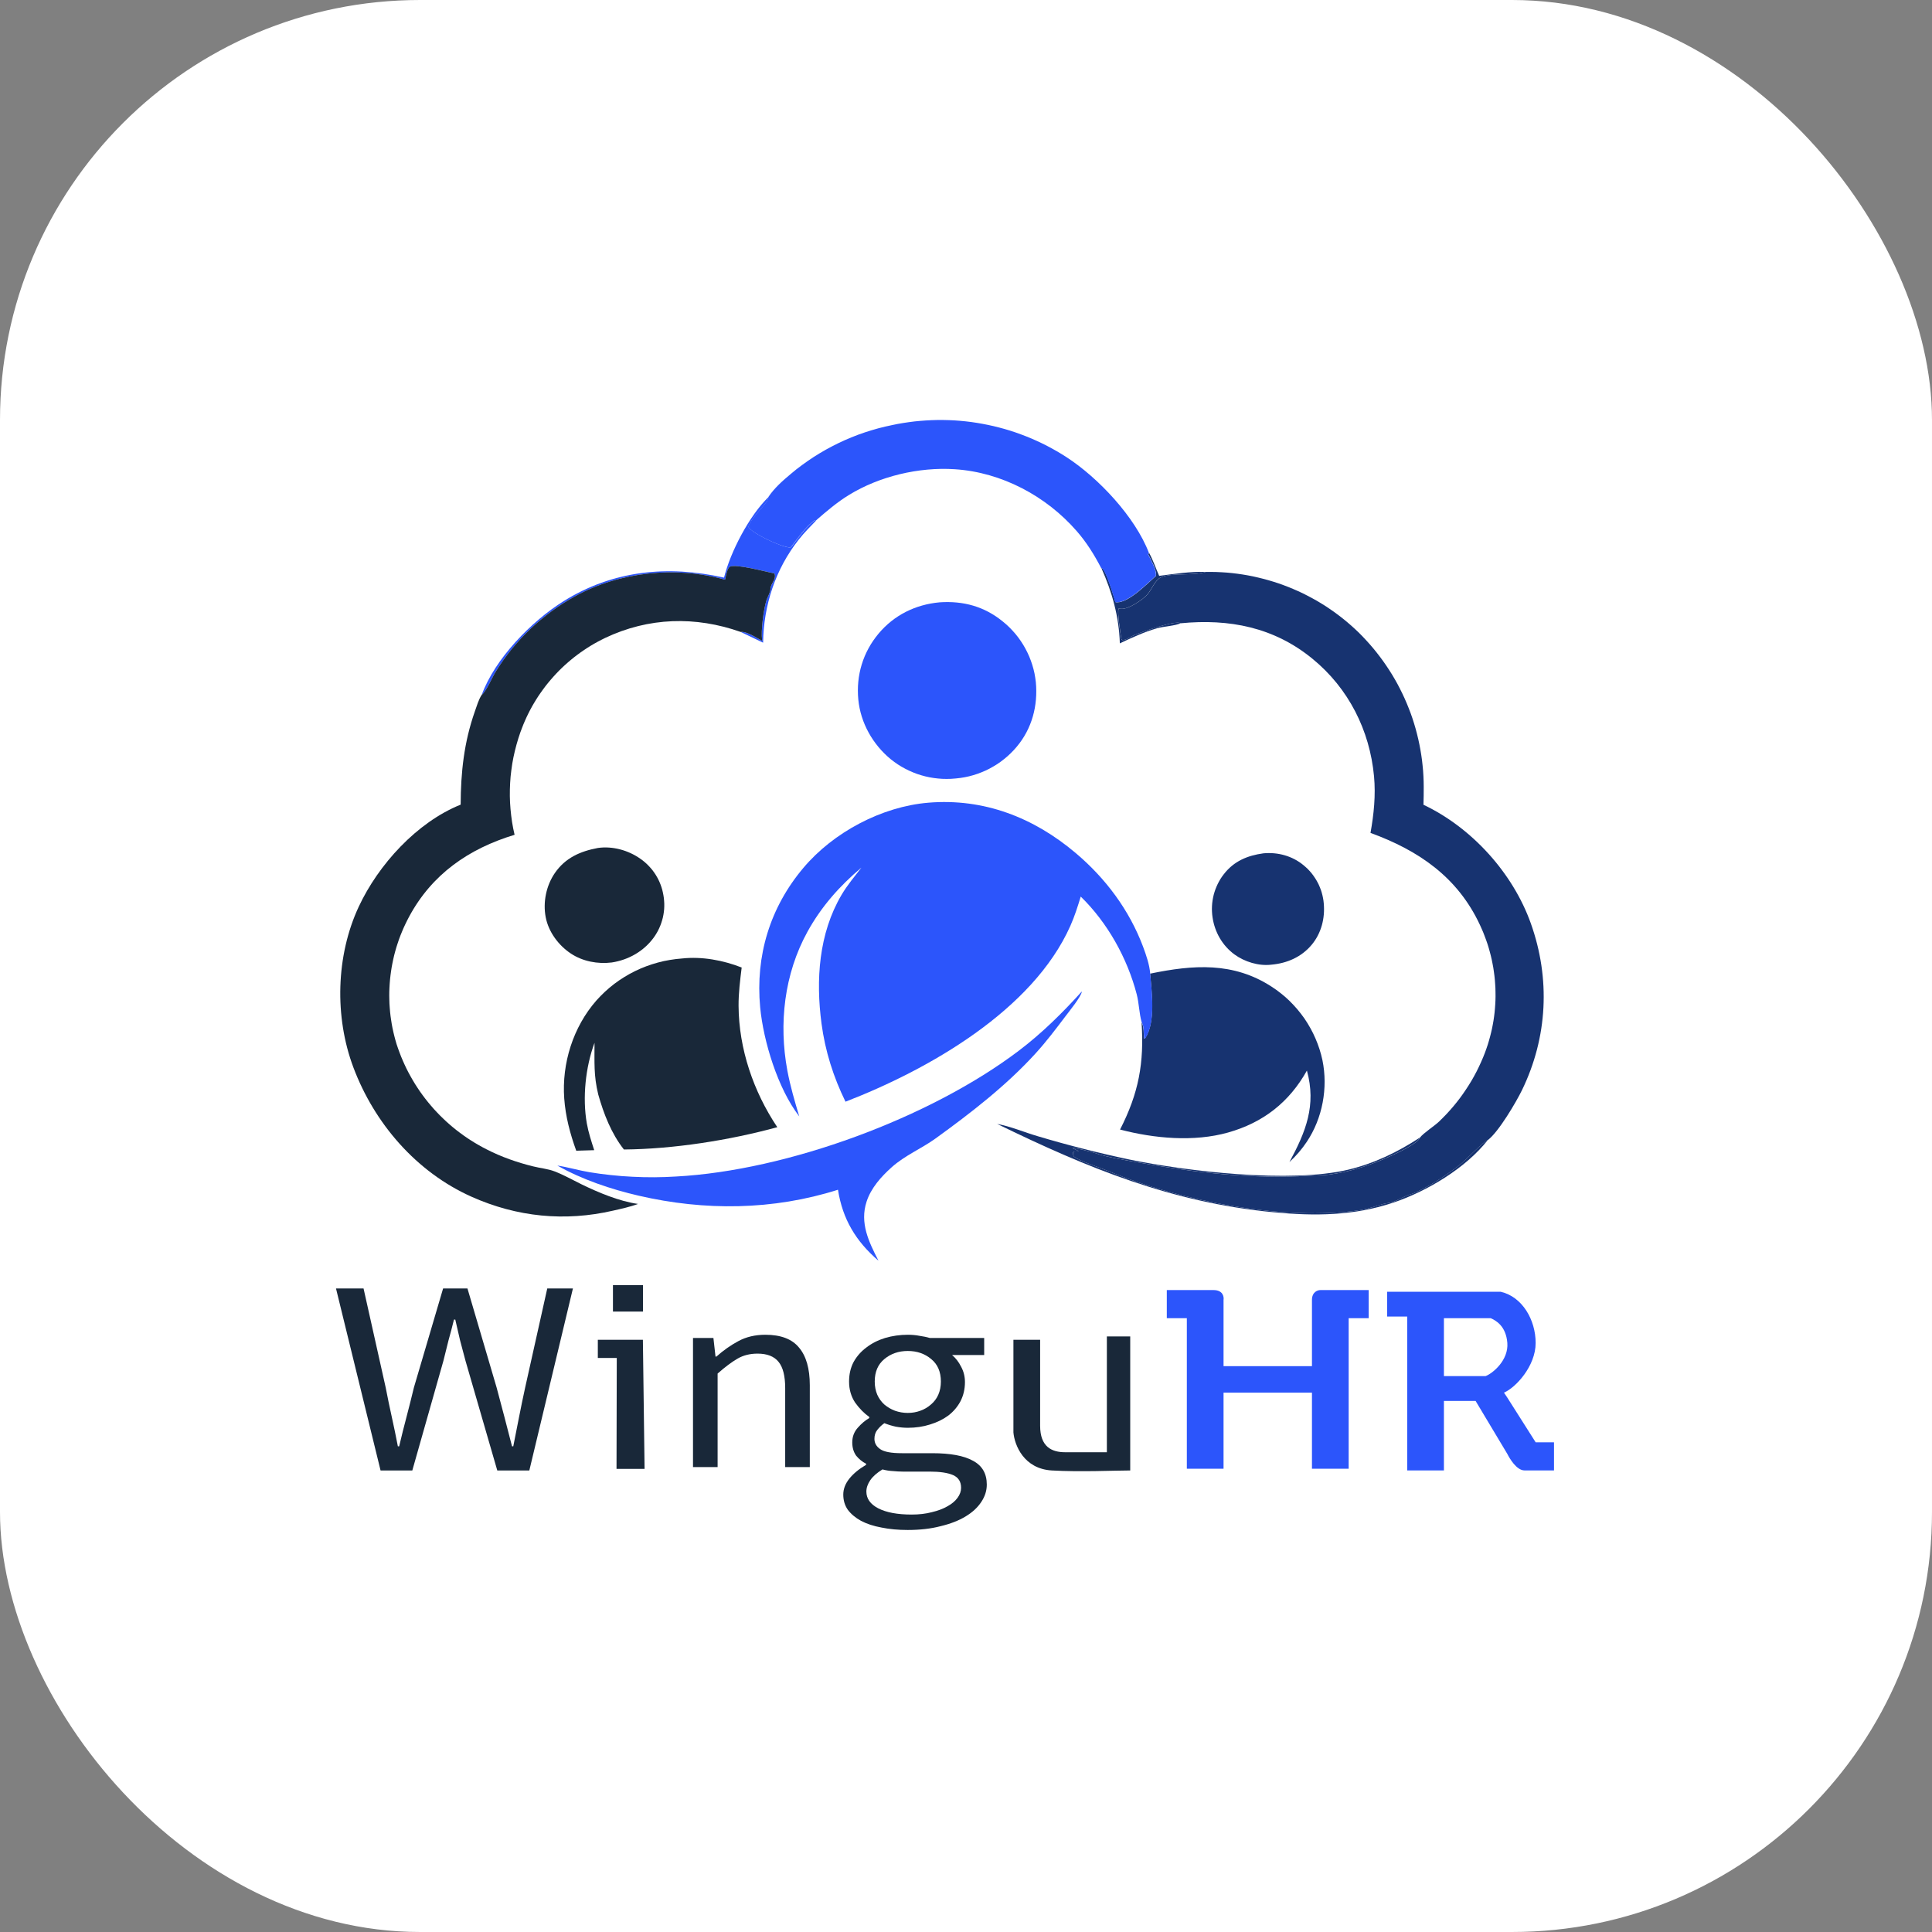
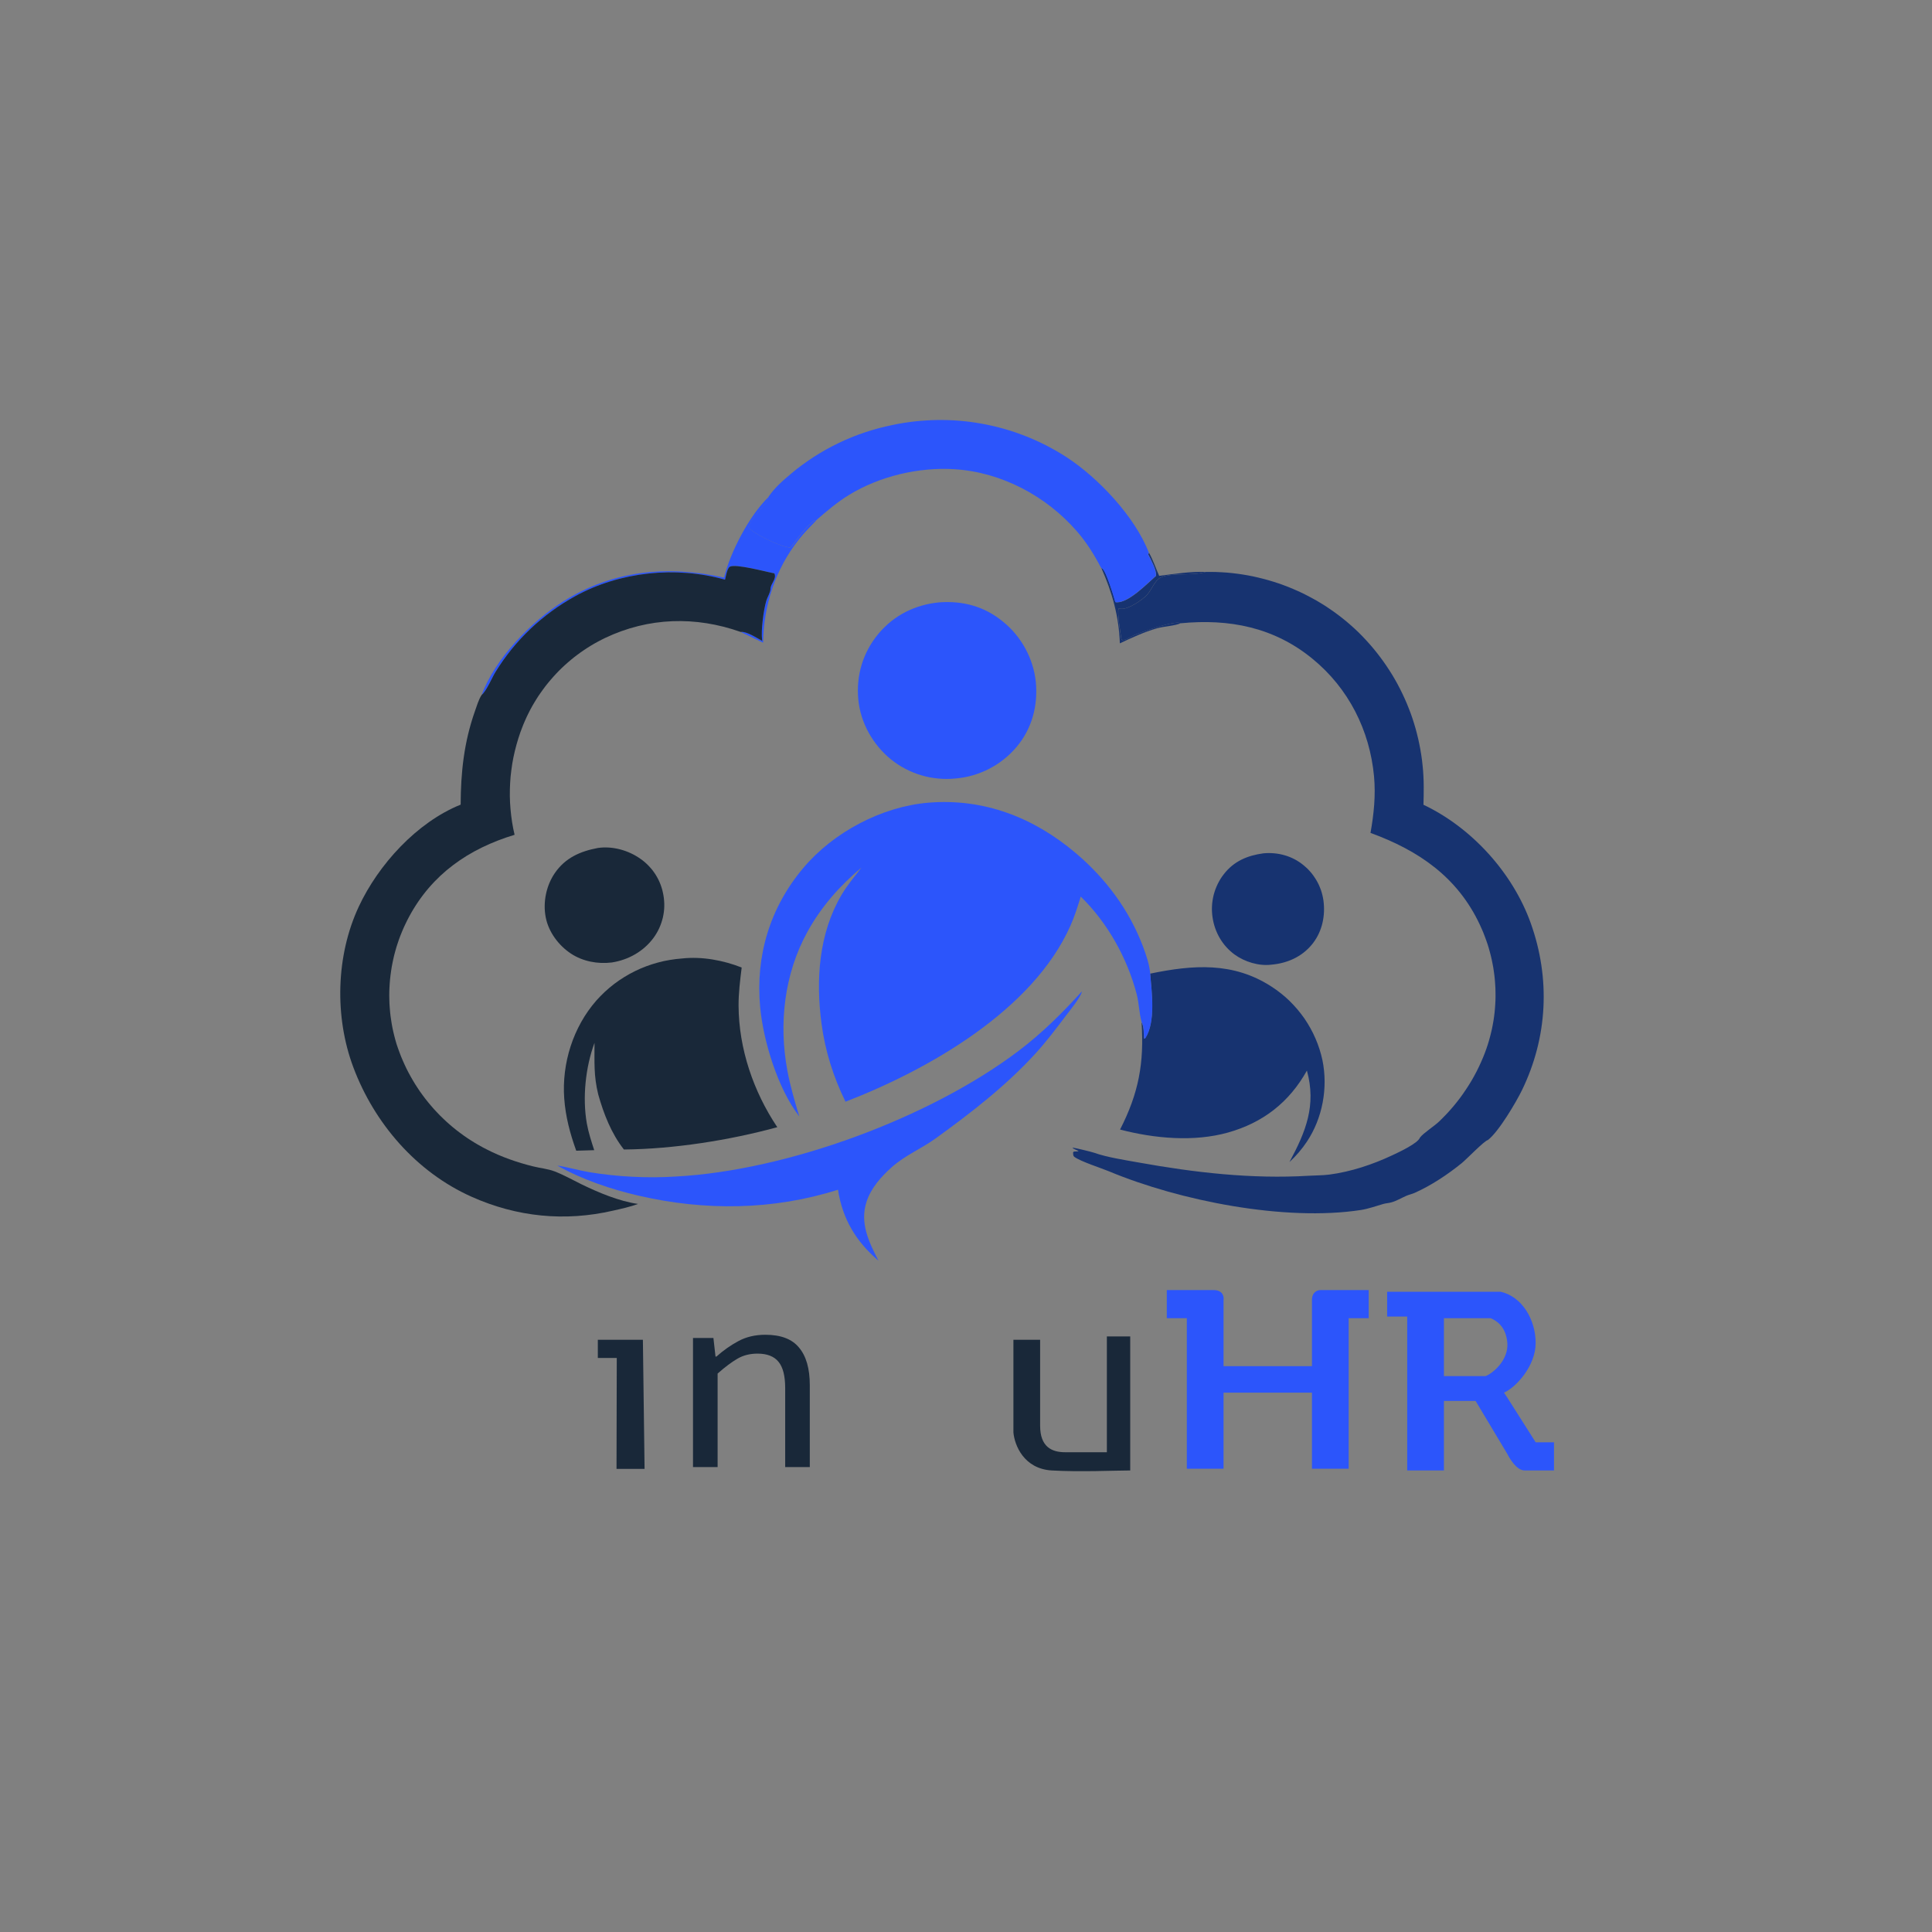
<svg xmlns="http://www.w3.org/2000/svg" width="46" height="46" viewBox="0 0 46 46" fill="none">
  <rect x="0" y="0" width="46" height="46" fill="#808080" stroke="none" />
-   <rect width="46" height="46" rx="10" fill="white" />
  <path d="M27.358 13.162C27.455 13.336 27.518 13.529 27.599 13.711C27.96 13.665 28.341 13.604 28.705 13.617C28.698 13.619 28.691 13.622 28.684 13.624C28.39 13.713 27.893 13.63 27.637 13.749C27.497 13.813 27.419 14.04 27.316 14.156C27.206 14.28 26.861 14.515 26.689 14.495C26.679 14.494 26.669 14.493 26.659 14.492C26.651 14.491 26.643 14.49 26.635 14.489C26.589 14.558 26.682 15.102 26.698 15.22C26.73 15.243 26.716 15.242 26.75 15.238C26.824 15.23 26.931 15.151 27.003 15.122C27.177 15.05 27.983 14.759 28.106 14.84C27.993 14.899 27.692 14.917 27.548 14.959C27.241 15.047 26.95 15.182 26.663 15.318C26.642 14.682 26.482 14.104 26.223 13.525C26.228 13.527 26.234 13.528 26.24 13.531C26.336 13.576 26.523 14.211 26.558 14.336C26.576 14.34 26.577 14.341 26.598 14.341C26.885 14.343 27.318 13.893 27.526 13.71C27.541 13.569 27.404 13.328 27.34 13.199L27.358 13.162Z" fill="#173370" />
-   <path d="M23.742 26.76C24.064 26.819 24.396 26.962 24.713 27.054C25.427 27.267 26.148 27.45 26.878 27.605C28.262 27.89 30.721 28.178 32.103 27.849C32.722 27.701 33.277 27.431 33.807 27.085C33.759 27.222 33.298 27.436 33.15 27.505C32.68 27.726 32.162 27.9 31.644 27.966C31.486 27.986 31.322 27.983 31.162 27.993C29.8 28.075 28.439 27.917 27.1 27.676C26.779 27.618 26.355 27.554 26.052 27.447C25.987 27.424 25.601 27.33 25.534 27.323C25.57 27.373 25.64 27.369 25.678 27.413L25.567 27.418L25.547 27.44C25.552 27.48 25.545 27.517 25.58 27.544C25.724 27.652 26.216 27.81 26.402 27.887C28.082 28.589 30.594 29.087 32.404 28.808C32.584 28.781 32.759 28.714 32.935 28.665C32.997 28.647 33.061 28.645 33.123 28.629C33.244 28.596 33.365 28.523 33.48 28.472C33.546 28.443 33.618 28.429 33.684 28.4C34.078 28.224 34.469 27.963 34.802 27.693C34.92 27.597 35.336 27.163 35.424 27.143C34.902 27.81 33.979 28.363 33.176 28.633C32.236 28.949 31.3 28.957 30.323 28.863C27.898 28.632 25.901 27.813 23.742 26.76Z" fill="#173370" />
  <path d="M17.239 13.753C17.39 13.142 17.842 12.274 18.298 11.834C18.297 11.842 18.298 11.849 18.297 11.856C18.268 12.001 17.882 12.322 17.82 12.546C17.921 12.707 18.517 12.973 18.707 13.018C18.754 13.029 18.786 13.039 18.834 13.03C19.003 12.813 19.18 12.545 19.403 12.384L19.436 12.389C19.294 12.536 19.144 12.686 19.018 12.847C18.461 13.555 18.182 14.411 18.169 15.302L17.635 15.046C17.775 15.027 18.021 15.191 18.149 15.26L18.145 15.234C18.117 15.015 18.179 14.522 18.247 14.299C18.274 14.21 18.343 14.108 18.346 14.018C18.349 13.892 18.5 13.784 18.436 13.651L18.419 13.648C18.248 13.618 17.508 13.415 17.376 13.496C17.312 13.535 17.281 13.731 17.263 13.802C16.097 13.473 14.762 13.61 13.7 14.194C13.651 14.22 13.603 14.248 13.555 14.276C13.508 14.304 13.46 14.333 13.414 14.362C13.367 14.392 13.321 14.422 13.275 14.454C13.229 14.485 13.184 14.517 13.139 14.549C13.095 14.582 13.051 14.615 13.007 14.649C12.963 14.683 12.92 14.718 12.878 14.753C12.835 14.789 12.794 14.825 12.752 14.861C12.711 14.898 12.67 14.936 12.63 14.974C12.59 15.012 12.551 15.05 12.512 15.09C12.473 15.129 12.435 15.169 12.398 15.209C12.36 15.25 12.323 15.291 12.287 15.333C12.251 15.374 12.216 15.417 12.181 15.46C12.146 15.502 12.112 15.546 12.079 15.59C12.045 15.634 12.012 15.678 11.981 15.723C11.949 15.768 11.918 15.814 11.887 15.86C11.857 15.906 11.827 15.952 11.798 15.999C11.714 16.136 11.582 16.456 11.469 16.546C11.781 15.687 12.65 14.793 13.418 14.314C14.598 13.577 15.903 13.453 17.239 13.753Z" fill="#2C55FB" />
  <path d="M30.083 20.317C30.427 20.286 30.768 20.379 31.035 20.599C31.052 20.613 31.069 20.627 31.085 20.642C31.102 20.657 31.118 20.672 31.134 20.687C31.149 20.703 31.164 20.719 31.179 20.735C31.194 20.752 31.209 20.768 31.223 20.785C31.237 20.802 31.25 20.82 31.263 20.837C31.276 20.855 31.289 20.873 31.301 20.892C31.314 20.91 31.325 20.929 31.337 20.948C31.348 20.966 31.359 20.986 31.369 21.005C31.38 21.025 31.389 21.044 31.399 21.064C31.408 21.084 31.417 21.104 31.425 21.125C31.434 21.145 31.442 21.166 31.449 21.186C31.456 21.207 31.463 21.228 31.469 21.249C31.475 21.27 31.481 21.292 31.486 21.313C31.492 21.334 31.496 21.356 31.5 21.378C31.505 21.399 31.508 21.421 31.511 21.443C31.514 21.465 31.517 21.486 31.518 21.508C31.551 21.863 31.46 22.222 31.228 22.498C30.985 22.787 30.645 22.935 30.273 22.968C29.973 23.006 29.632 22.901 29.391 22.724C29.105 22.514 28.922 22.194 28.871 21.846C28.868 21.823 28.865 21.801 28.862 21.778C28.86 21.756 28.858 21.733 28.857 21.71C28.856 21.687 28.855 21.665 28.855 21.642C28.855 21.619 28.856 21.596 28.857 21.573C28.858 21.551 28.86 21.528 28.862 21.505C28.865 21.483 28.867 21.46 28.871 21.437C28.874 21.415 28.878 21.392 28.883 21.37C28.888 21.348 28.893 21.326 28.898 21.303C28.904 21.281 28.91 21.259 28.917 21.238C28.924 21.216 28.931 21.194 28.939 21.173C28.947 21.152 28.956 21.13 28.965 21.109C28.974 21.088 28.983 21.068 28.993 21.047C29.003 21.027 29.014 21.006 29.025 20.986C29.036 20.966 29.047 20.947 29.059 20.927C29.072 20.908 29.084 20.889 29.097 20.87C29.11 20.851 29.124 20.833 29.138 20.815C29.378 20.504 29.7 20.369 30.083 20.317Z" fill="#173370" />
  <path d="M14.234 20.19C14.582 20.139 14.958 20.244 15.243 20.444C15.261 20.457 15.279 20.47 15.297 20.483C15.315 20.497 15.332 20.511 15.349 20.525C15.366 20.539 15.382 20.554 15.398 20.569C15.414 20.584 15.43 20.6 15.445 20.616C15.461 20.632 15.476 20.648 15.49 20.665C15.505 20.681 15.519 20.698 15.533 20.716C15.546 20.733 15.559 20.751 15.572 20.769C15.585 20.787 15.597 20.805 15.609 20.824C15.621 20.843 15.632 20.862 15.643 20.881C15.654 20.9 15.664 20.919 15.674 20.939C15.684 20.959 15.693 20.979 15.702 20.999C15.711 21.019 15.72 21.04 15.727 21.06C15.735 21.081 15.742 21.102 15.749 21.123C15.756 21.144 15.762 21.165 15.768 21.186C15.774 21.207 15.779 21.229 15.783 21.25C15.788 21.272 15.792 21.294 15.796 21.316C15.8 21.337 15.803 21.359 15.806 21.381C15.809 21.403 15.811 21.425 15.812 21.447C15.814 21.47 15.815 21.492 15.816 21.514C15.816 21.536 15.816 21.558 15.816 21.58C15.815 21.603 15.814 21.625 15.813 21.647C15.811 21.669 15.809 21.691 15.806 21.713C15.803 21.735 15.8 21.757 15.796 21.779C15.792 21.801 15.788 21.822 15.783 21.844C15.778 21.866 15.772 21.887 15.766 21.908C15.76 21.93 15.754 21.951 15.746 21.972C15.739 21.993 15.732 22.014 15.723 22.035C15.715 22.055 15.707 22.076 15.697 22.096C15.688 22.116 15.678 22.136 15.668 22.156C15.658 22.175 15.647 22.195 15.636 22.214C15.625 22.233 15.613 22.252 15.601 22.271C15.589 22.289 15.576 22.308 15.563 22.326C15.325 22.651 14.963 22.855 14.567 22.916C14.232 22.958 13.875 22.891 13.593 22.704C13.297 22.508 13.06 22.188 12.993 21.839C12.924 21.483 13.005 21.084 13.212 20.785C13.46 20.425 13.814 20.269 14.234 20.19Z" fill="#192839" />
  <path d="M25.758 23.606C25.753 23.718 25.44 24.101 25.357 24.212C25.135 24.506 24.912 24.8 24.664 25.073C23.965 25.843 23.117 26.498 22.276 27.106C21.936 27.351 21.546 27.509 21.23 27.792C20.979 28.017 20.739 28.285 20.633 28.61C20.466 29.119 20.687 29.571 20.916 30.017C20.377 29.554 20.061 29.026 19.952 28.327C18.407 28.818 16.777 28.833 15.204 28.468C14.551 28.317 13.853 28.083 13.27 27.751C13.525 27.79 13.776 27.866 14.032 27.909C14.202 27.937 14.374 27.96 14.546 27.978C14.717 27.997 14.89 28.01 15.062 28.018C15.235 28.027 15.408 28.031 15.581 28.03C15.754 28.029 15.926 28.023 16.099 28.012C18.742 27.87 22.14 26.619 24.252 25.021C24.807 24.601 25.293 24.12 25.758 23.606Z" fill="#2C55FB" />
  <path d="M18.294 11.834C18.431 11.626 18.639 11.441 18.831 11.282C18.874 11.246 18.917 11.21 18.961 11.175C19.006 11.14 19.05 11.106 19.096 11.073C19.141 11.04 19.187 11.007 19.233 10.975C19.279 10.943 19.326 10.912 19.373 10.881C19.421 10.851 19.468 10.821 19.516 10.792C19.565 10.763 19.613 10.734 19.662 10.707C19.712 10.679 19.761 10.652 19.811 10.627C19.861 10.601 19.911 10.575 19.962 10.551C20.013 10.526 20.064 10.503 20.115 10.48C20.167 10.457 20.219 10.435 20.271 10.414C20.323 10.393 20.376 10.372 20.428 10.352C20.481 10.333 20.534 10.314 20.588 10.296C20.641 10.278 20.695 10.261 20.749 10.245C20.803 10.228 20.857 10.213 20.912 10.198C20.966 10.184 21.021 10.17 21.076 10.157C21.131 10.144 21.186 10.132 21.241 10.121C21.285 10.111 21.329 10.102 21.373 10.094C21.418 10.086 21.462 10.078 21.507 10.071C21.551 10.064 21.596 10.057 21.641 10.051C21.685 10.045 21.73 10.039 21.775 10.034C21.82 10.029 21.865 10.025 21.91 10.021C21.955 10.017 22 10.013 22.045 10.011C22.09 10.008 22.135 10.005 22.18 10.004C22.225 10.002 22.27 10.001 22.315 10C22.36 10 22.405 10 22.451 10C22.496 10.001 22.541 10.002 22.586 10.003C22.631 10.005 22.676 10.007 22.721 10.009C22.766 10.012 22.811 10.015 22.856 10.019C22.901 10.023 22.946 10.027 22.991 10.032C23.036 10.037 23.08 10.042 23.125 10.048C23.17 10.054 23.214 10.061 23.259 10.068C23.303 10.075 23.348 10.083 23.392 10.091C23.437 10.099 23.481 10.108 23.525 10.117C23.569 10.126 23.613 10.136 23.657 10.146C23.701 10.156 23.745 10.167 23.789 10.179C23.832 10.19 23.876 10.202 23.919 10.214C23.962 10.227 24.006 10.24 24.049 10.253C24.092 10.267 24.134 10.281 24.177 10.295C24.22 10.31 24.262 10.325 24.305 10.341C24.347 10.356 24.389 10.372 24.431 10.389C24.473 10.405 24.515 10.422 24.556 10.44C24.597 10.458 24.639 10.476 24.68 10.495C24.721 10.513 24.762 10.532 24.802 10.552C24.843 10.572 24.883 10.592 24.923 10.612C24.963 10.633 25.003 10.654 25.042 10.676C25.082 10.697 25.121 10.719 25.16 10.742C25.199 10.764 25.238 10.787 25.276 10.811C25.314 10.834 25.353 10.858 25.39 10.883C26.153 11.377 27.029 12.311 27.354 13.161L27.335 13.198C27.4 13.328 27.536 13.568 27.522 13.71C27.313 13.892 26.88 14.342 26.593 14.34C26.572 14.34 26.572 14.339 26.554 14.335C26.519 14.211 26.331 13.575 26.235 13.53C26.23 13.527 26.224 13.526 26.218 13.524C26.054 13.209 25.871 12.914 25.636 12.645C24.908 11.81 23.85 11.245 22.733 11.172C21.881 11.116 20.939 11.338 20.21 11.787C19.928 11.96 19.681 12.172 19.432 12.388L19.399 12.384C19.176 12.545 18.999 12.812 18.83 13.029C18.782 13.038 18.75 13.028 18.703 13.017C18.513 12.973 17.917 12.707 17.816 12.545C17.878 12.322 18.264 12 18.293 11.856C18.294 11.849 18.294 11.841 18.294 11.834Z" fill="#2C55FB" />
  <path d="M22.373 14.341C22.935 14.303 23.437 14.439 23.875 14.797C23.903 14.819 23.93 14.842 23.956 14.865C23.983 14.889 24.008 14.913 24.034 14.938C24.059 14.962 24.083 14.988 24.107 15.014C24.131 15.039 24.154 15.066 24.177 15.093C24.2 15.12 24.221 15.148 24.243 15.176C24.264 15.204 24.284 15.232 24.304 15.262C24.324 15.291 24.343 15.32 24.361 15.35C24.38 15.38 24.397 15.411 24.414 15.442C24.431 15.473 24.447 15.504 24.462 15.536C24.478 15.567 24.492 15.599 24.506 15.632C24.52 15.664 24.532 15.697 24.544 15.73C24.556 15.763 24.568 15.796 24.578 15.83C24.589 15.863 24.598 15.897 24.607 15.931C24.616 15.965 24.623 15.999 24.631 16.034C24.638 16.068 24.644 16.103 24.649 16.138C24.654 16.172 24.659 16.207 24.663 16.242C24.715 16.801 24.572 17.348 24.206 17.782C24.183 17.809 24.161 17.835 24.137 17.86C24.114 17.886 24.089 17.91 24.065 17.934C24.04 17.959 24.015 17.982 23.989 18.005C23.963 18.028 23.936 18.051 23.909 18.072C23.882 18.094 23.855 18.115 23.826 18.136C23.798 18.156 23.77 18.176 23.741 18.195C23.712 18.213 23.682 18.232 23.652 18.249C23.622 18.267 23.592 18.284 23.561 18.3C23.53 18.316 23.499 18.331 23.468 18.346C23.436 18.36 23.404 18.374 23.372 18.387C23.34 18.4 23.307 18.412 23.274 18.424C23.242 18.435 23.209 18.446 23.175 18.456C23.142 18.465 23.108 18.474 23.075 18.483C23.041 18.491 23.007 18.498 22.973 18.505C22.938 18.511 22.904 18.517 22.87 18.522C22.835 18.527 22.801 18.531 22.766 18.534L22.743 18.536C22.709 18.54 22.675 18.542 22.641 18.544C22.607 18.545 22.573 18.546 22.539 18.546C22.504 18.546 22.47 18.545 22.436 18.544C22.402 18.542 22.368 18.54 22.334 18.536C22.3 18.533 22.266 18.529 22.232 18.524C22.198 18.519 22.165 18.514 22.131 18.507C22.098 18.5 22.064 18.493 22.031 18.485C21.998 18.477 21.965 18.468 21.932 18.458C21.9 18.448 21.867 18.438 21.835 18.427C21.803 18.415 21.771 18.403 21.739 18.39C21.708 18.377 21.677 18.364 21.645 18.349C21.615 18.335 21.584 18.32 21.554 18.304C21.524 18.288 21.494 18.272 21.464 18.254C21.435 18.237 21.406 18.219 21.378 18.201C21.349 18.182 21.321 18.163 21.294 18.142C21.266 18.122 21.239 18.102 21.212 18.08C20.781 17.727 20.489 17.211 20.436 16.656C20.381 16.082 20.546 15.53 20.919 15.085C21.289 14.644 21.799 14.393 22.373 14.341Z" fill="#2C55FB" />
  <path d="M27.384 23.182C28.409 22.97 29.363 22.898 30.279 23.494C30.318 23.519 30.355 23.544 30.392 23.571C30.429 23.598 30.465 23.625 30.501 23.654C30.537 23.682 30.572 23.711 30.606 23.741C30.64 23.772 30.673 23.802 30.706 23.834C30.738 23.866 30.77 23.898 30.801 23.932C30.832 23.965 30.863 23.999 30.892 24.034C30.921 24.069 30.95 24.104 30.977 24.14C31.005 24.176 31.032 24.213 31.058 24.25C31.083 24.288 31.108 24.326 31.132 24.364C31.156 24.403 31.179 24.442 31.201 24.482C31.223 24.521 31.244 24.562 31.264 24.602C31.284 24.643 31.303 24.684 31.321 24.726C31.339 24.768 31.356 24.81 31.372 24.852C31.388 24.895 31.403 24.938 31.417 24.981C31.43 25.024 31.443 25.068 31.455 25.111C31.466 25.155 31.477 25.199 31.487 25.244C31.622 25.901 31.489 26.626 31.114 27.186C31.055 27.274 30.991 27.359 30.922 27.439C30.853 27.52 30.779 27.596 30.701 27.668C31.091 26.945 31.345 26.319 31.117 25.49C30.697 26.242 30.077 26.729 29.239 26.965C28.424 27.194 27.482 27.107 26.668 26.894C27.113 26.026 27.244 25.308 27.18 24.339C27.244 24.454 27.223 24.602 27.241 24.731L27.269 24.715C27.518 24.333 27.421 23.625 27.384 23.182Z" fill="#173370" />
  <path d="M16.238 22.821C16.713 22.769 17.217 22.863 17.659 23.036C17.622 23.339 17.583 23.643 17.585 23.948C17.591 24.972 17.939 25.99 18.507 26.838C17.369 27.149 16.036 27.359 14.855 27.369C14.555 26.989 14.374 26.52 14.244 26.06C14.132 25.601 14.157 25.289 14.155 24.829C13.94 25.412 13.865 26.136 13.972 26.748C14.011 26.966 14.08 27.175 14.148 27.385C14.006 27.388 13.863 27.393 13.72 27.398C13.573 26.992 13.465 26.584 13.434 26.153C13.374 25.319 13.645 24.454 14.199 23.822C14.231 23.786 14.264 23.75 14.298 23.716C14.332 23.681 14.367 23.647 14.402 23.614C14.438 23.581 14.474 23.549 14.511 23.518C14.548 23.487 14.586 23.457 14.624 23.427C14.663 23.398 14.702 23.37 14.742 23.342C14.782 23.315 14.823 23.288 14.864 23.263C14.905 23.238 14.947 23.213 14.99 23.189C15.032 23.166 15.075 23.144 15.119 23.122C15.162 23.101 15.206 23.081 15.251 23.061C15.296 23.042 15.341 23.024 15.386 23.007C15.431 22.99 15.477 22.974 15.524 22.959C15.57 22.944 15.617 22.93 15.663 22.918C15.71 22.905 15.758 22.893 15.805 22.883C15.852 22.873 15.9 22.864 15.948 22.856C15.996 22.848 16.044 22.841 16.093 22.835C16.141 22.829 16.189 22.825 16.238 22.821Z" fill="#192839" />
  <path d="M17.263 13.802C17.281 13.731 17.312 13.534 17.375 13.495C17.508 13.415 18.248 13.618 18.418 13.648L18.436 13.651C18.5 13.783 18.348 13.892 18.345 14.017C18.343 14.108 18.274 14.21 18.247 14.298C18.179 14.521 18.116 15.015 18.145 15.234L18.149 15.26C18.021 15.191 17.775 15.027 17.635 15.046C16.559 14.666 15.444 14.697 14.406 15.19C14.377 15.204 14.348 15.218 14.32 15.233C14.291 15.247 14.262 15.262 14.234 15.278C14.205 15.293 14.177 15.309 14.149 15.325C14.121 15.341 14.093 15.358 14.066 15.374C14.038 15.391 14.011 15.408 13.983 15.426C13.956 15.443 13.929 15.461 13.903 15.479C13.876 15.497 13.849 15.515 13.823 15.534C13.797 15.553 13.771 15.572 13.745 15.591C13.719 15.611 13.693 15.63 13.668 15.65C13.643 15.67 13.618 15.691 13.593 15.711C13.568 15.732 13.543 15.753 13.519 15.774C13.495 15.795 13.471 15.816 13.447 15.838C13.423 15.86 13.399 15.882 13.376 15.904C13.353 15.927 13.33 15.949 13.307 15.972C13.285 15.995 13.262 16.018 13.24 16.042C13.218 16.065 13.196 16.089 13.175 16.113C13.153 16.137 13.132 16.161 13.111 16.186C13.09 16.21 13.069 16.235 13.049 16.26C13.029 16.285 13.009 16.31 12.989 16.335C12.969 16.361 12.95 16.387 12.931 16.413C12.912 16.439 12.893 16.465 12.875 16.491C12.856 16.517 12.838 16.544 12.82 16.571C12.803 16.598 12.785 16.625 12.768 16.652C12.751 16.679 12.734 16.707 12.718 16.734C12.701 16.762 12.685 16.79 12.669 16.818C12.654 16.846 12.638 16.874 12.623 16.903C12.608 16.931 12.594 16.96 12.579 16.989C12.565 17.017 12.551 17.046 12.537 17.076C12.524 17.105 12.51 17.134 12.498 17.163C12.485 17.193 12.472 17.222 12.46 17.252C12.448 17.282 12.436 17.312 12.425 17.342C12.413 17.372 12.402 17.402 12.391 17.432C12.374 17.481 12.357 17.53 12.342 17.579C12.326 17.629 12.312 17.678 12.298 17.728C12.284 17.778 12.271 17.828 12.259 17.878C12.247 17.928 12.236 17.979 12.225 18.03C12.215 18.08 12.206 18.131 12.197 18.182C12.189 18.233 12.181 18.284 12.175 18.336C12.168 18.387 12.162 18.438 12.157 18.49C12.153 18.541 12.149 18.593 12.146 18.644C12.143 18.696 12.141 18.747 12.14 18.799C12.139 18.851 12.138 18.902 12.139 18.954C12.14 19.006 12.142 19.058 12.144 19.109C12.147 19.161 12.15 19.212 12.155 19.264C12.159 19.315 12.164 19.367 12.171 19.418C12.177 19.469 12.184 19.521 12.192 19.572C12.2 19.623 12.209 19.674 12.219 19.724C12.229 19.775 12.24 19.826 12.252 19.876C11.158 20.208 10.282 20.815 9.737 21.833C9.721 21.862 9.706 21.891 9.692 21.92C9.677 21.949 9.663 21.978 9.649 22.008C9.635 22.037 9.621 22.067 9.608 22.096C9.595 22.126 9.582 22.156 9.57 22.186C9.557 22.216 9.545 22.246 9.533 22.277C9.522 22.307 9.51 22.337 9.499 22.368C9.489 22.399 9.478 22.429 9.468 22.46C9.458 22.491 9.448 22.522 9.438 22.553C9.429 22.584 9.42 22.616 9.411 22.647C9.402 22.678 9.394 22.71 9.386 22.741C9.378 22.773 9.371 22.805 9.364 22.836C9.357 22.868 9.35 22.9 9.344 22.932C9.337 22.963 9.331 22.995 9.326 23.027C9.32 23.059 9.315 23.092 9.311 23.124C9.306 23.156 9.301 23.188 9.298 23.22C9.294 23.253 9.29 23.285 9.287 23.317C9.284 23.35 9.281 23.382 9.279 23.414C9.276 23.447 9.274 23.479 9.273 23.512C9.271 23.544 9.27 23.577 9.269 23.609C9.269 23.642 9.268 23.674 9.268 23.707C9.268 23.739 9.269 23.772 9.27 23.804C9.271 23.837 9.272 23.869 9.273 23.901C9.275 23.934 9.277 23.966 9.28 23.999C9.282 24.031 9.285 24.064 9.288 24.096C9.291 24.128 9.295 24.16 9.299 24.193C9.303 24.225 9.308 24.257 9.313 24.289C9.317 24.321 9.323 24.354 9.328 24.386C9.334 24.418 9.34 24.449 9.346 24.481C9.353 24.513 9.36 24.545 9.367 24.577C9.374 24.608 9.382 24.64 9.39 24.672C9.398 24.703 9.406 24.734 9.415 24.766C9.424 24.797 9.433 24.828 9.442 24.859C9.453 24.893 9.464 24.926 9.476 24.959C9.487 24.992 9.499 25.025 9.512 25.058C9.524 25.091 9.537 25.124 9.55 25.157C9.563 25.189 9.577 25.221 9.591 25.254C9.605 25.286 9.619 25.318 9.634 25.35C9.649 25.382 9.664 25.414 9.679 25.445C9.695 25.477 9.711 25.508 9.727 25.539C9.744 25.57 9.761 25.601 9.778 25.632C9.795 25.663 9.812 25.693 9.83 25.723C9.848 25.754 9.866 25.784 9.885 25.814C9.904 25.843 9.923 25.873 9.942 25.902C9.961 25.932 9.981 25.961 10.001 25.99C10.021 26.019 10.042 26.047 10.063 26.076C10.084 26.104 10.105 26.132 10.126 26.16C10.148 26.188 10.17 26.215 10.192 26.243C10.214 26.27 10.237 26.297 10.26 26.324C10.283 26.351 10.306 26.377 10.329 26.404C10.353 26.43 10.377 26.456 10.401 26.481C10.425 26.507 10.45 26.532 10.474 26.557C10.499 26.582 10.524 26.607 10.55 26.631C10.575 26.656 10.601 26.68 10.627 26.704C10.653 26.727 10.679 26.751 10.706 26.774C10.733 26.797 10.759 26.82 10.787 26.843C10.814 26.865 10.841 26.887 10.869 26.909C10.897 26.931 10.925 26.952 10.953 26.973C10.982 26.994 11.01 27.015 11.039 27.036C11.068 27.056 11.097 27.076 11.126 27.096C11.155 27.115 11.185 27.135 11.215 27.154C11.244 27.173 11.274 27.191 11.305 27.21C11.335 27.228 11.365 27.246 11.396 27.263C11.427 27.281 11.458 27.298 11.489 27.315C11.52 27.331 11.551 27.348 11.583 27.364C11.932 27.544 12.312 27.677 12.694 27.771C12.86 27.813 13.045 27.829 13.204 27.89C13.424 27.975 13.634 28.094 13.846 28.198C14.251 28.395 14.743 28.602 15.19 28.665C15.002 28.736 14.797 28.779 14.601 28.824C13.447 29.091 12.307 28.976 11.228 28.494C9.91 27.905 8.914 26.746 8.414 25.415C7.962 24.214 7.997 22.756 8.541 21.589C9.007 20.589 9.924 19.578 10.968 19.158C10.971 18.387 11.048 17.673 11.305 16.941C11.35 16.816 11.395 16.656 11.468 16.546C11.582 16.456 11.713 16.136 11.798 15.999C11.827 15.952 11.856 15.905 11.887 15.86C11.917 15.813 11.948 15.768 11.98 15.723C12.012 15.678 12.045 15.634 12.078 15.59C12.111 15.546 12.146 15.502 12.18 15.459C12.215 15.417 12.251 15.374 12.287 15.332C12.323 15.291 12.36 15.25 12.397 15.209C12.435 15.169 12.473 15.129 12.512 15.089C12.55 15.05 12.59 15.011 12.63 14.973C12.67 14.935 12.711 14.898 12.752 14.861C12.793 14.825 12.835 14.788 12.878 14.753C12.92 14.718 12.963 14.683 13.007 14.649C13.05 14.615 13.094 14.582 13.139 14.549C13.184 14.516 13.229 14.485 13.275 14.453C13.32 14.422 13.367 14.392 13.413 14.362C13.46 14.332 13.507 14.303 13.555 14.275C13.602 14.247 13.651 14.22 13.699 14.193C14.761 13.61 16.097 13.473 17.263 13.802Z" fill="#192839" />
  <path d="M28.707 13.617C28.749 13.616 28.791 13.616 28.833 13.617C28.875 13.617 28.916 13.618 28.958 13.619C29 13.62 29.042 13.622 29.084 13.625C29.126 13.627 29.168 13.63 29.21 13.633C29.252 13.637 29.293 13.641 29.335 13.645C29.377 13.65 29.418 13.655 29.46 13.66C29.502 13.666 29.543 13.672 29.585 13.678C29.626 13.685 29.667 13.692 29.709 13.699C29.75 13.707 29.791 13.715 29.832 13.723C29.873 13.732 29.914 13.741 29.955 13.751C29.996 13.76 30.037 13.77 30.077 13.781C30.118 13.791 30.158 13.802 30.198 13.814C30.239 13.825 30.279 13.837 30.319 13.85C30.359 13.862 30.399 13.875 30.439 13.889C30.478 13.902 30.518 13.916 30.557 13.931C30.596 13.945 30.636 13.96 30.675 13.976C30.713 13.991 30.752 14.007 30.791 14.024C30.829 14.04 30.868 14.057 30.906 14.074C30.944 14.091 30.982 14.109 31.02 14.127C31.057 14.146 31.095 14.165 31.132 14.184C31.169 14.203 31.206 14.223 31.243 14.243C31.28 14.263 31.316 14.283 31.353 14.304C31.389 14.325 31.425 14.347 31.46 14.368C31.496 14.39 31.532 14.413 31.567 14.435C31.602 14.458 31.637 14.481 31.671 14.505C31.706 14.528 31.74 14.553 31.774 14.577C31.808 14.601 31.842 14.626 31.875 14.652C31.908 14.677 31.941 14.703 31.974 14.729C32.007 14.755 32.039 14.781 32.071 14.808C32.103 14.835 32.135 14.862 32.166 14.89C32.198 14.917 32.229 14.945 32.259 14.974C32.29 15.002 32.32 15.031 32.35 15.06C32.381 15.09 32.411 15.12 32.44 15.151C32.47 15.182 32.499 15.213 32.528 15.245C32.557 15.276 32.586 15.308 32.614 15.34C32.642 15.372 32.67 15.404 32.697 15.437C32.725 15.47 32.752 15.503 32.778 15.537C32.805 15.57 32.831 15.604 32.856 15.638C32.882 15.672 32.907 15.706 32.932 15.741C32.957 15.776 32.981 15.811 33.005 15.846C33.029 15.881 33.053 15.917 33.076 15.953C33.099 15.989 33.122 16.025 33.144 16.061C33.166 16.098 33.188 16.134 33.209 16.171C33.23 16.208 33.251 16.246 33.272 16.283C33.292 16.32 33.312 16.358 33.331 16.396C33.351 16.434 33.37 16.472 33.388 16.511C33.407 16.549 33.425 16.588 33.442 16.627C33.459 16.666 33.477 16.704 33.493 16.744C33.51 16.783 33.526 16.823 33.541 16.862C33.557 16.902 33.572 16.942 33.587 16.982C33.601 17.022 33.615 17.062 33.629 17.102C33.642 17.143 33.655 17.183 33.668 17.224C33.681 17.265 33.693 17.305 33.704 17.346C33.716 17.387 33.727 17.429 33.737 17.47C33.748 17.511 33.758 17.552 33.767 17.594C33.777 17.636 33.786 17.677 33.794 17.719C33.803 17.761 33.811 17.802 33.818 17.844C33.826 17.886 33.833 17.928 33.839 17.97C33.846 18.012 33.852 18.054 33.857 18.097C33.862 18.139 33.867 18.181 33.871 18.224C33.876 18.266 33.879 18.308 33.883 18.351C33.886 18.393 33.889 18.436 33.891 18.478C33.893 18.521 33.895 18.563 33.896 18.606C33.897 18.648 33.898 18.691 33.898 18.733C33.898 18.876 33.897 19.018 33.892 19.161C35.045 19.707 36.021 20.788 36.447 21.982C36.918 23.299 36.849 24.699 36.237 25.957C36.102 26.235 35.682 26.951 35.425 27.144C35.337 27.164 34.921 27.598 34.803 27.694C34.47 27.964 34.079 28.224 33.684 28.401C33.619 28.43 33.547 28.444 33.481 28.473C33.366 28.523 33.245 28.597 33.123 28.629C33.062 28.646 32.998 28.648 32.935 28.666C32.76 28.715 32.585 28.781 32.404 28.809C30.595 29.088 28.083 28.59 26.403 27.888C26.217 27.811 25.725 27.653 25.581 27.545C25.546 27.518 25.553 27.48 25.549 27.441L25.568 27.418L25.679 27.413C25.641 27.37 25.57 27.374 25.535 27.324C25.602 27.331 25.988 27.424 26.053 27.447C26.355 27.555 26.78 27.619 27.101 27.677C28.439 27.918 29.801 28.076 31.163 27.994C31.323 27.984 31.487 27.987 31.645 27.967C32.163 27.9 32.681 27.727 33.151 27.506C33.299 27.437 33.76 27.223 33.808 27.086C33.891 26.976 34.145 26.817 34.264 26.703C34.324 26.645 34.383 26.586 34.44 26.526C34.497 26.465 34.552 26.403 34.606 26.339C34.659 26.276 34.711 26.211 34.761 26.144C34.81 26.078 34.858 26.01 34.904 25.94C34.95 25.871 34.995 25.801 35.037 25.729C35.079 25.657 35.119 25.585 35.157 25.511C35.195 25.437 35.23 25.362 35.264 25.286C35.298 25.21 35.33 25.134 35.359 25.056C35.37 25.026 35.381 24.995 35.392 24.964C35.403 24.934 35.413 24.903 35.423 24.872C35.433 24.841 35.442 24.81 35.451 24.779C35.46 24.747 35.469 24.716 35.477 24.685C35.486 24.653 35.494 24.622 35.501 24.59C35.509 24.558 35.516 24.527 35.523 24.495C35.529 24.463 35.536 24.431 35.542 24.399C35.548 24.367 35.553 24.335 35.559 24.303C35.564 24.271 35.568 24.239 35.573 24.207C35.577 24.175 35.581 24.142 35.585 24.11C35.588 24.078 35.591 24.046 35.594 24.013C35.597 23.981 35.599 23.948 35.601 23.916C35.603 23.884 35.605 23.851 35.606 23.819C35.607 23.786 35.607 23.754 35.608 23.721C35.608 23.689 35.608 23.656 35.607 23.624C35.607 23.591 35.606 23.559 35.605 23.526C35.603 23.494 35.602 23.462 35.599 23.429C35.597 23.397 35.595 23.364 35.592 23.332C35.589 23.3 35.586 23.267 35.582 23.235C35.578 23.203 35.574 23.171 35.569 23.138C35.565 23.106 35.56 23.074 35.555 23.042C35.549 23.01 35.544 22.978 35.537 22.946C35.531 22.914 35.525 22.882 35.518 22.851C35.511 22.819 35.504 22.787 35.496 22.756C35.488 22.724 35.48 22.693 35.471 22.661C35.463 22.63 35.454 22.599 35.445 22.567C35.435 22.536 35.426 22.505 35.416 22.474C35.406 22.444 35.395 22.413 35.384 22.382C35.373 22.351 35.362 22.321 35.35 22.291C35.339 22.26 35.327 22.23 35.315 22.2C35.302 22.17 35.289 22.14 35.276 22.11C35.263 22.08 35.25 22.051 35.236 22.021C34.706 20.885 33.781 20.251 32.631 19.831C32.711 19.384 32.757 18.937 32.715 18.483C32.613 17.389 32.109 16.389 31.253 15.688C30.335 14.934 29.269 14.727 28.108 14.84C27.985 14.759 27.179 15.05 27.005 15.122C26.933 15.151 26.826 15.23 26.752 15.238C26.718 15.242 26.732 15.243 26.7 15.22C26.684 15.102 26.591 14.558 26.637 14.489C26.645 14.49 26.653 14.491 26.66 14.492C26.671 14.493 26.681 14.494 26.691 14.495C26.863 14.515 27.208 14.28 27.318 14.156C27.421 14.04 27.499 13.813 27.639 13.749C27.895 13.63 28.392 13.713 28.686 13.624C28.693 13.622 28.7 13.619 28.707 13.617Z" fill="#173370" />
  <path d="M19.03 26.582C19.027 26.578 19.025 26.574 19.022 26.57C18.521 25.917 18.176 24.797 18.099 23.981C17.985 22.757 18.332 21.608 19.127 20.665C19.84 19.818 20.991 19.205 22.101 19.112C23.427 19.001 24.614 19.467 25.61 20.309C26.323 20.91 26.887 21.666 27.215 22.538C27.29 22.74 27.369 22.967 27.386 23.183C27.423 23.626 27.52 24.334 27.272 24.716L27.243 24.732C27.226 24.603 27.247 24.455 27.183 24.34C27.122 24.129 27.121 23.889 27.064 23.671C26.84 22.813 26.371 21.97 25.732 21.347C25.66 21.582 25.586 21.818 25.485 22.044C24.589 24.058 22.105 25.468 20.131 26.231C19.841 25.64 19.647 25.024 19.56 24.372C19.422 23.332 19.493 22.23 20.037 21.306C20.174 21.074 20.346 20.87 20.51 20.657C19.988 21.097 19.555 21.586 19.225 22.185C18.672 23.19 18.539 24.37 18.746 25.487C18.815 25.859 18.922 26.22 19.03 26.582Z" fill="#2C55FB" />
-   <path d="M9.061 35.011L8 30.678H8.656L9.183 33.036C9.229 33.274 9.277 33.507 9.328 33.736C9.379 33.965 9.427 34.198 9.473 34.436H9.504C9.56 34.198 9.618 33.965 9.679 33.736C9.74 33.503 9.799 33.269 9.855 33.036L10.55 30.678H11.13L11.824 33.036C11.885 33.265 11.947 33.496 12.008 33.729C12.069 33.963 12.13 34.198 12.191 34.436H12.221C12.267 34.198 12.313 33.965 12.359 33.736C12.405 33.503 12.453 33.269 12.504 33.036L13.03 30.678H13.641L12.603 35.011H11.84L11.084 32.402C11.038 32.234 10.995 32.071 10.954 31.913C10.918 31.75 10.88 31.585 10.84 31.418H10.809C10.768 31.585 10.725 31.75 10.679 31.913C10.639 32.071 10.598 32.234 10.557 32.402L9.817 35.011H9.061Z" fill="#192839" />
  <path d="M14.679 34.973L14.685 32.332H14.234V31.899H15.307L15.347 34.973H14.679Z" fill="#192839" />
-   <rect x="14.594" y="30.598" width="0.715" height="0.63" fill="#192839" />
  <path d="M16.5 34.931V31.856H16.986L17.036 32.299H17.058C17.224 32.151 17.398 32.029 17.579 31.932C17.765 31.831 17.98 31.78 18.223 31.78C18.59 31.78 18.857 31.881 19.023 32.084C19.195 32.286 19.281 32.586 19.281 32.982V34.931H18.695V33.052C18.695 32.761 18.642 32.552 18.537 32.425C18.433 32.295 18.266 32.229 18.037 32.229C17.856 32.229 17.696 32.269 17.558 32.35C17.42 32.43 17.262 32.548 17.086 32.704V34.931H16.5Z" fill="#192839" />
-   <path d="M21.614 36.428C21.385 36.428 21.176 36.409 20.988 36.37C20.799 36.336 20.636 36.282 20.498 36.209C20.366 36.136 20.262 36.048 20.185 35.946C20.114 35.843 20.078 35.722 20.078 35.585C20.078 35.452 20.127 35.325 20.223 35.205C20.32 35.085 20.453 34.975 20.621 34.877V34.851C20.529 34.804 20.45 34.739 20.384 34.658C20.323 34.572 20.292 34.467 20.292 34.342C20.292 34.209 20.335 34.093 20.422 33.995C20.509 33.896 20.6 33.819 20.697 33.763V33.737C20.575 33.651 20.463 33.538 20.361 33.396C20.264 33.25 20.216 33.083 20.216 32.894C20.216 32.722 20.251 32.568 20.323 32.43C20.399 32.293 20.501 32.177 20.628 32.083C20.756 31.984 20.904 31.909 21.072 31.857C21.245 31.806 21.426 31.78 21.614 31.78C21.716 31.78 21.811 31.789 21.897 31.806C21.989 31.819 22.07 31.836 22.142 31.857H23.433V32.263H22.669C22.756 32.336 22.827 32.428 22.883 32.54C22.944 32.651 22.975 32.774 22.975 32.907C22.975 33.074 22.939 33.227 22.868 33.364C22.797 33.497 22.7 33.611 22.577 33.705C22.455 33.795 22.31 33.866 22.142 33.917C21.979 33.969 21.803 33.995 21.614 33.995C21.523 33.995 21.428 33.986 21.332 33.969C21.235 33.948 21.143 33.92 21.056 33.885C20.99 33.932 20.934 33.986 20.888 34.046C20.842 34.102 20.82 34.173 20.82 34.259C20.82 34.358 20.865 34.439 20.957 34.503C21.049 34.568 21.222 34.6 21.477 34.6H22.195C22.628 34.6 22.952 34.66 23.166 34.78C23.385 34.896 23.495 35.085 23.495 35.347C23.495 35.493 23.451 35.63 23.365 35.759C23.278 35.892 23.153 36.008 22.99 36.106C22.827 36.205 22.628 36.282 22.394 36.338C22.165 36.398 21.905 36.428 21.614 36.428ZM21.614 33.641C21.721 33.641 21.821 33.623 21.913 33.589C22.009 33.555 22.093 33.505 22.165 33.441C22.241 33.377 22.3 33.3 22.34 33.209C22.381 33.115 22.402 33.01 22.402 32.894C22.402 32.662 22.325 32.484 22.172 32.359C22.02 32.231 21.834 32.166 21.614 32.166C21.395 32.166 21.209 32.231 21.056 32.359C20.904 32.484 20.827 32.662 20.827 32.894C20.827 33.01 20.848 33.115 20.888 33.209C20.929 33.3 20.985 33.377 21.056 33.441C21.133 33.505 21.217 33.555 21.309 33.589C21.405 33.623 21.507 33.641 21.614 33.641ZM21.706 36.061C21.884 36.061 22.045 36.042 22.188 36.004C22.335 35.969 22.46 35.922 22.562 35.862C22.664 35.806 22.743 35.739 22.799 35.662C22.855 35.585 22.883 35.506 22.883 35.424C22.883 35.278 22.819 35.177 22.692 35.121C22.565 35.066 22.379 35.038 22.134 35.038H21.492C21.421 35.038 21.342 35.033 21.255 35.025C21.174 35.021 21.092 35.008 21.011 34.986C20.878 35.068 20.781 35.154 20.72 35.244C20.659 35.334 20.628 35.424 20.628 35.514C20.628 35.682 20.723 35.815 20.911 35.913C21.105 36.012 21.37 36.061 21.706 36.061Z" fill="#192839" />
  <path d="M24.129 34.105V31.899H24.765V33.947C24.765 34.451 25.043 34.577 25.36 34.577H26.354V31.82H26.91V35.011C26.552 35.011 25.718 35.05 25.043 35.011C24.376 34.972 24.155 34.407 24.129 34.105Z" fill="#192839" />
  <path d="M35.73 30.756C36.246 30.874 36.563 31.425 36.563 31.976C36.563 32.528 36.087 33.04 35.809 33.158L35.888 33.276L36.563 34.34H37V35.01H36.298C36.107 35.01 35.941 34.721 35.888 34.616L35.133 33.355H34.379V35.01H33.505V31.346H33.027V30.756H35.73ZM34.379 31.385V32.764H35.372C35.544 32.698 35.92 32.385 35.889 31.975C35.857 31.566 35.61 31.437 35.491 31.385H34.379Z" fill="#2C55FB" />
  <path d="M27.781 31.386V30.716H28.894C29.116 30.716 29.145 30.873 29.132 30.952V32.528H31.237V30.952C31.237 30.763 31.37 30.716 31.436 30.716H32.588V31.386H32.111V34.97H31.237V33.158H29.132V34.97H28.258V31.386H27.781Z" fill="#2C55FB" />
</svg>